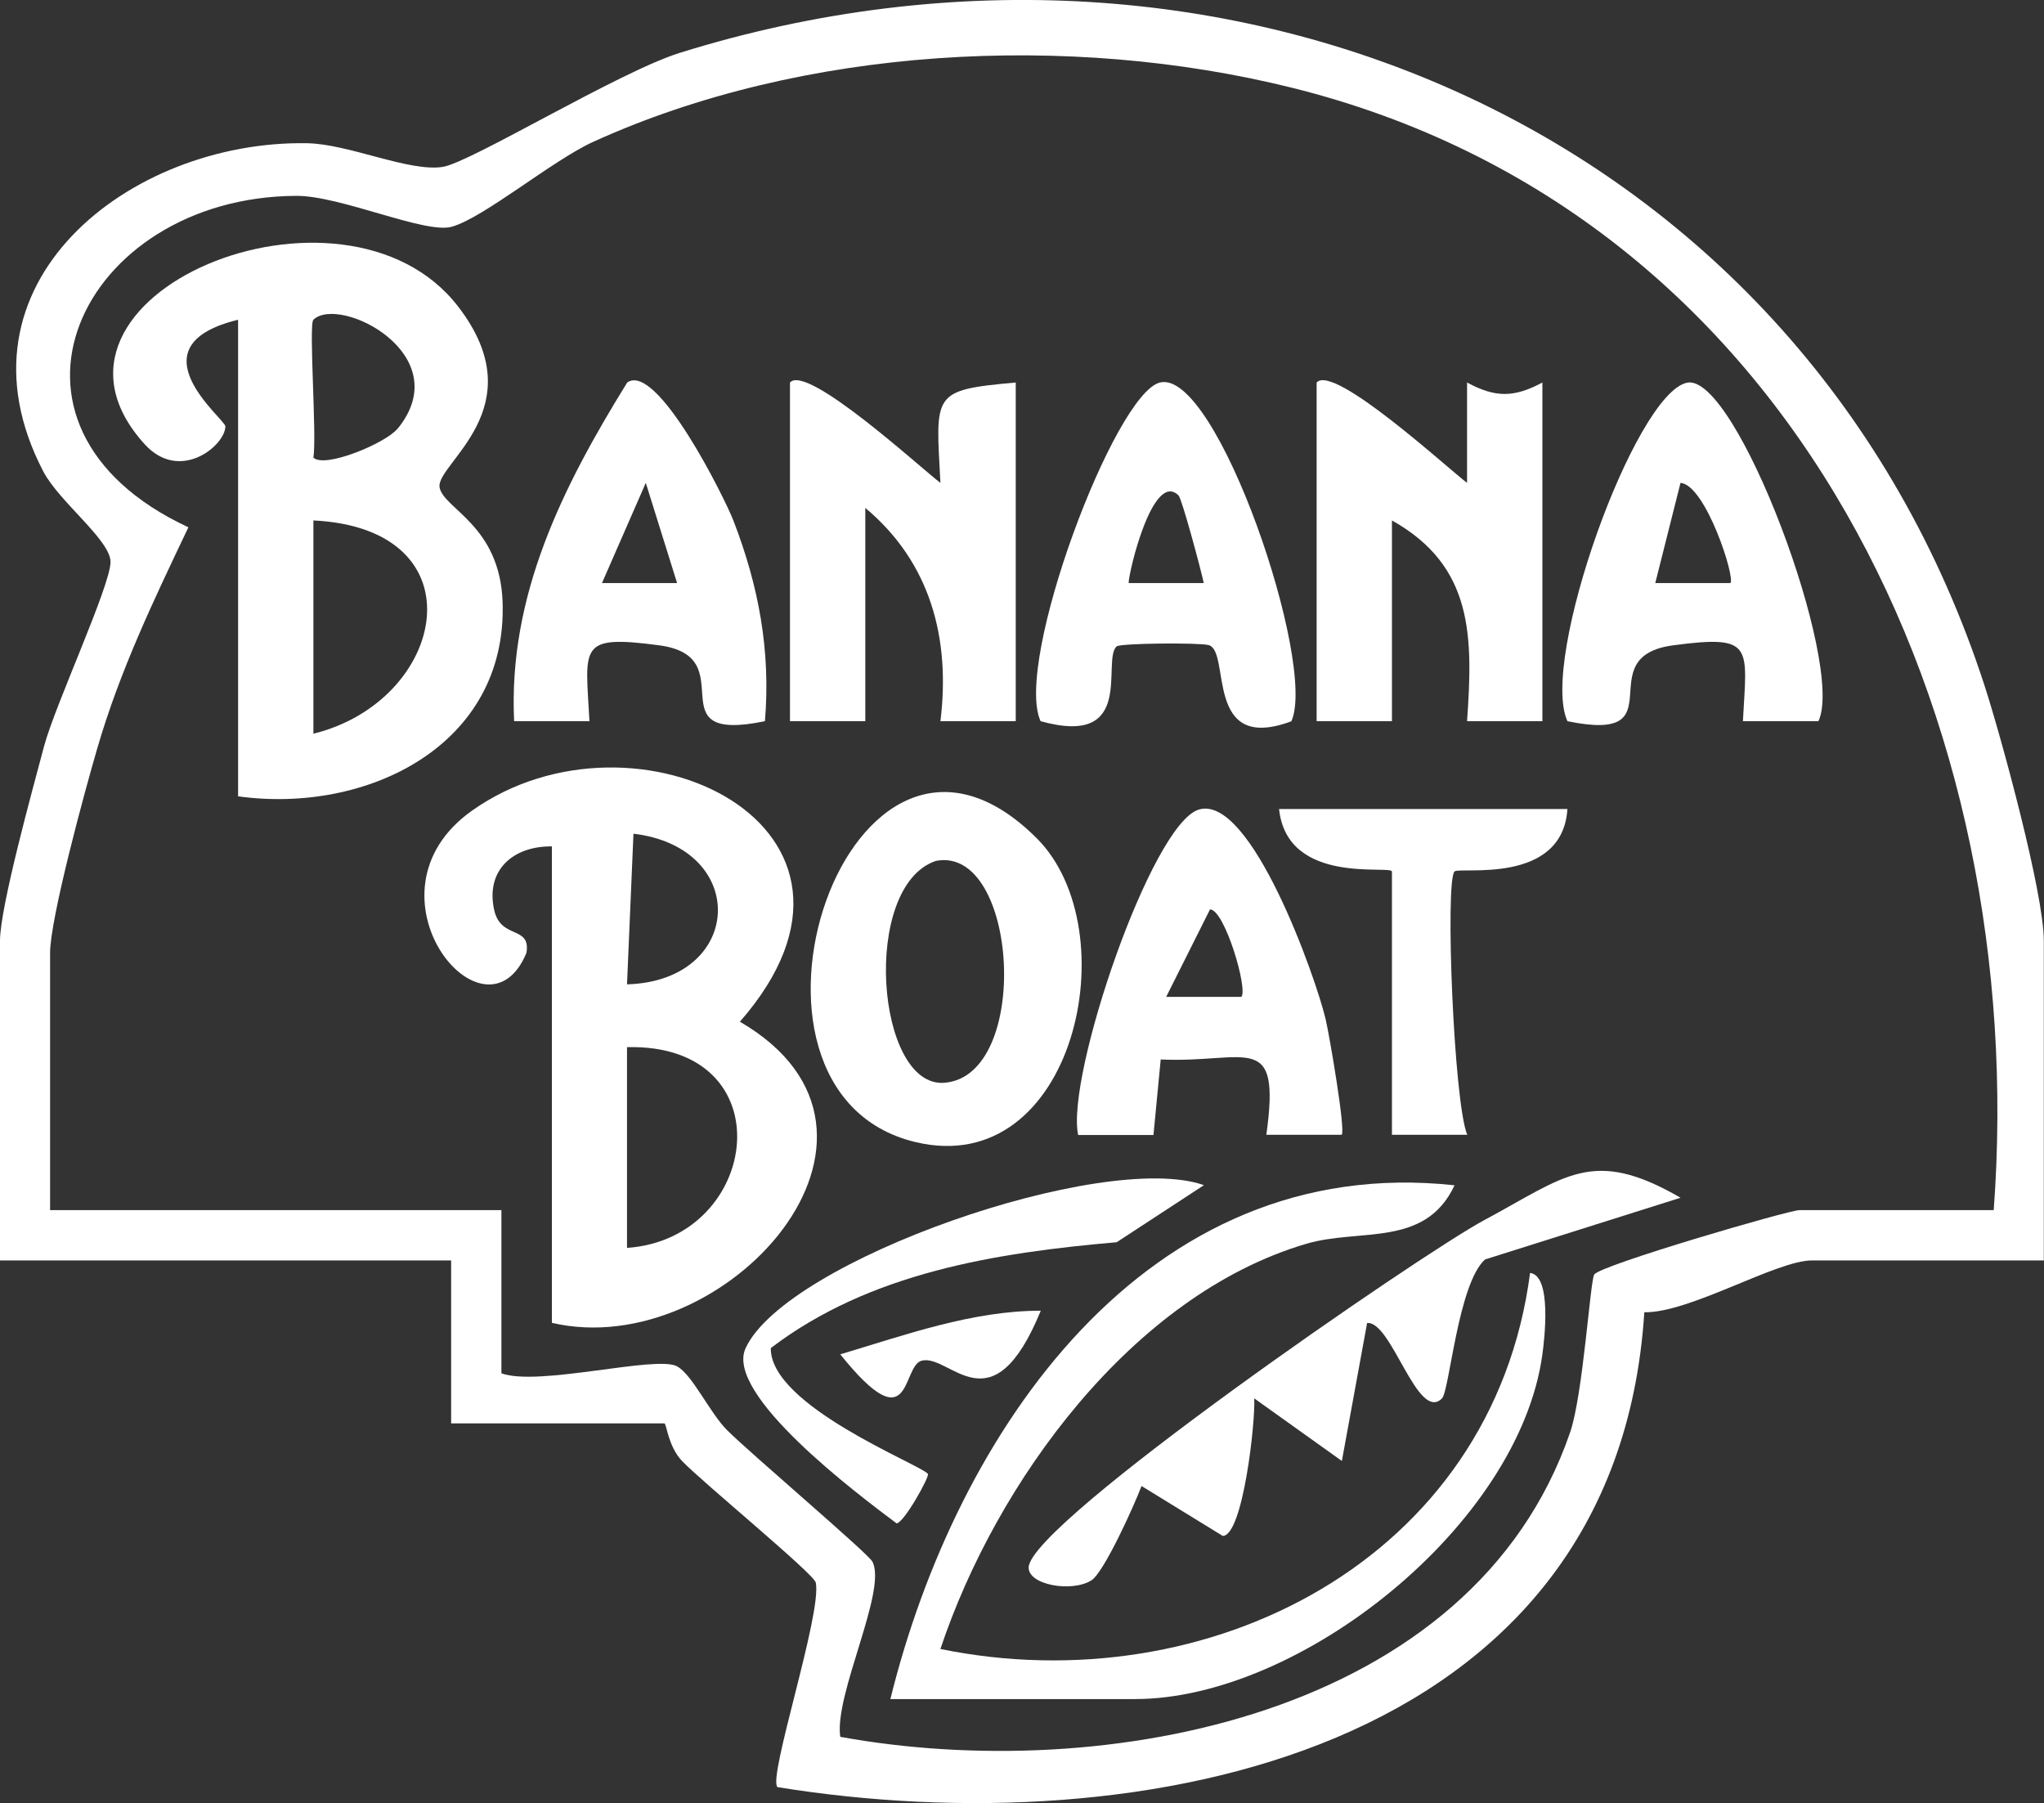
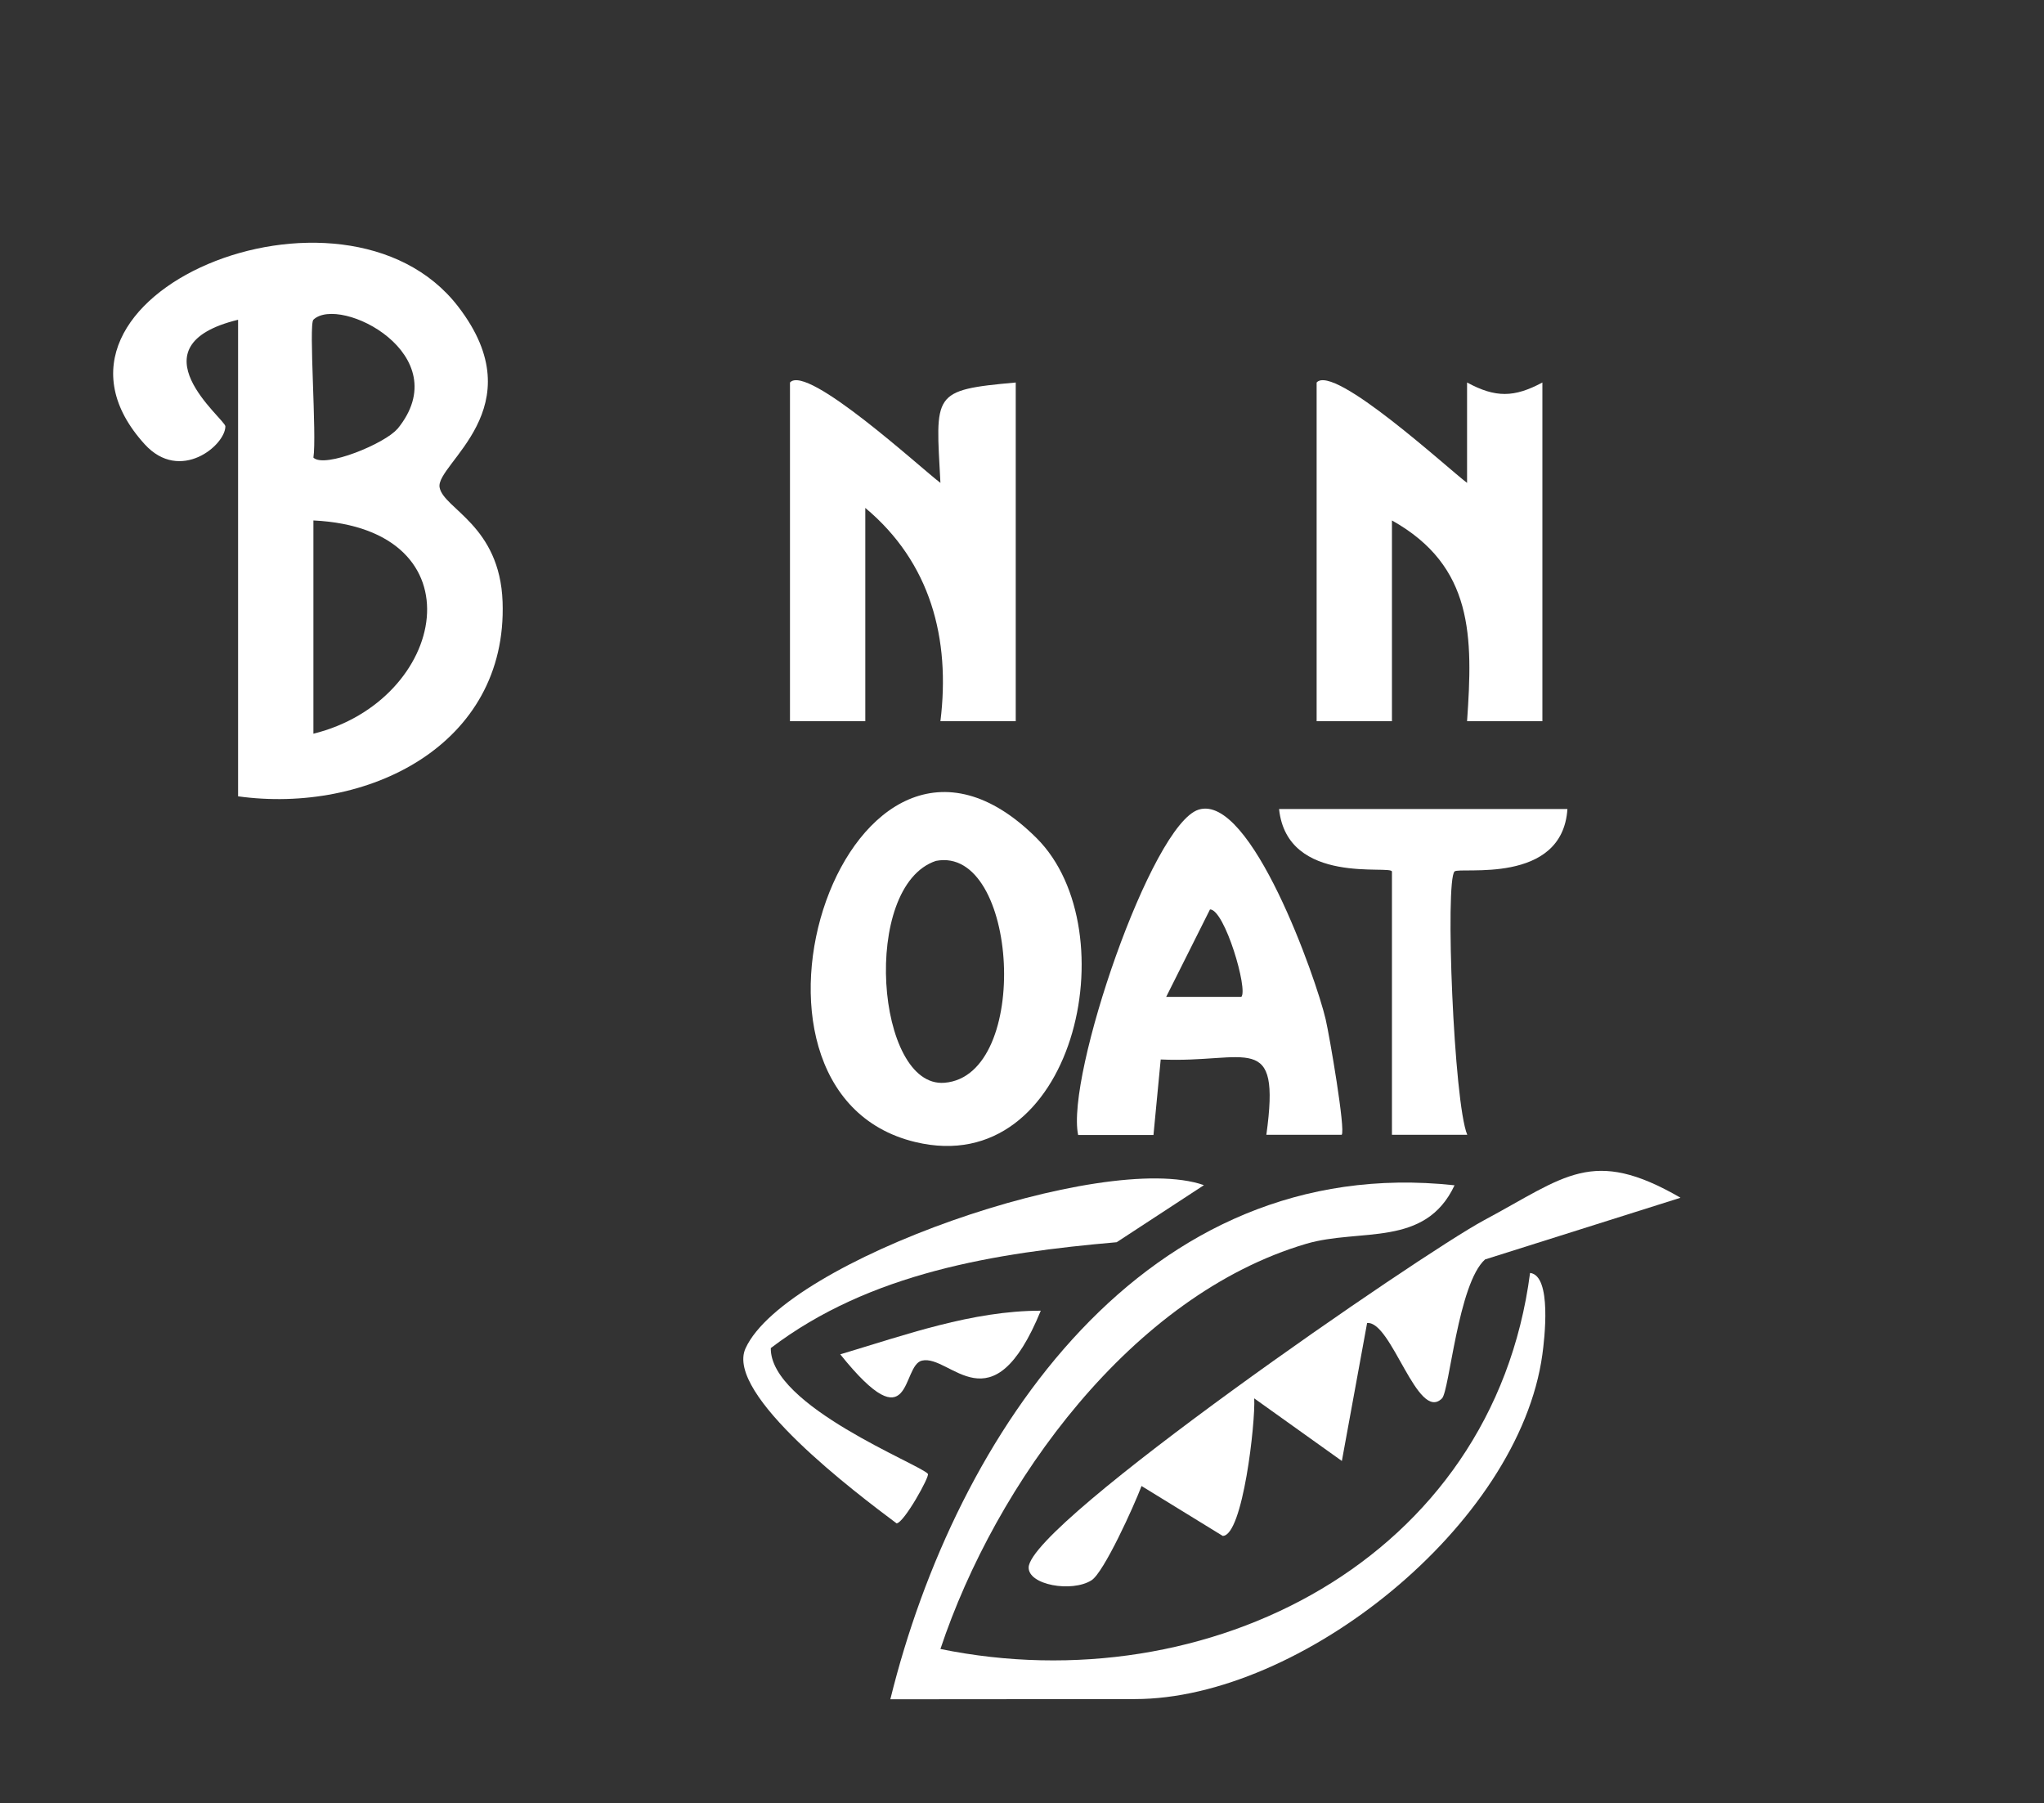
<svg xmlns="http://www.w3.org/2000/svg" id="Capa_2" data-name="Capa 2" viewBox="0 0 104.48 92.15">
  <rect x="0" y="0" width="104.48" height="92.15" fill="#333333" stroke="none" />
  <defs>
    <style>      .cls-1 {        fill: #fff;      }    </style>
  </defs>
  <g id="Capa_2-2" data-name="Capa 2">
    <g>
-       <path class="cls-1" d="M104.48,64.42h-11.86c-1.82,0-6.25,2.69-8.57,2.65-1.45,22.61-25.79,27.27-44.31,24.27-.51-.47,2.28-8.86,1.96-10.45-.09-.45-5.69-5.04-6.82-6.2-.73-.75-.81-1.94-.92-1.94h-10.9v-8.33H0v-16.34c0-1.72,1.69-7.82,2.25-9.93s3.38-8.17,3.4-9.42c.01-1.12-2.63-3.08-3.44-4.64C-2.77,14.52,6.61,7.16,15.7,7.32c2.14.04,5.21,1.48,6.93,1.21,1.42-.22,8.99-4.85,12.12-5.83,27.95-8.71,57.51,4.05,66.7,32.37.86,2.66,3.02,10.59,3.02,13v16.34ZM101.91,61.85c1.86-25.01-10.06-50.96-35.89-57.37-11.36-2.82-24.97-2.11-35.7,2.77-2.1.96-5.59,3.88-7.23,4.34-1.36.38-5.7-1.6-7.96-1.58-11.01.06-16.62,11.77-5.5,16.94-1.78,3.74-3.51,7.34-4.67,11.34-.62,2.12-2.4,8.66-2.4,10.42v13.14h23.07v8.34c1.89.69,7.9-.93,8.97-.36.78.41,1.68,2.38,2.56,3.26,1.2,1.2,7.19,6.28,7.43,6.72.78,1.46-1.96,6.8-1.64,8.96,13.46,2.45,32.32-1.02,37.31-15.57.66-1.93,1.02-7.71,1.23-8.06.29-.47,9.94-3.29,10.49-3.29h9.94Z" />
      <path class="cls-1" d="M12.18,16.34c-5.53,1.34-.66,5.08-.66,5.45,0,.97-2.31,2.9-4.12.92-6.9-7.58,10.17-14.64,16.02-7.04,3.99,5.18-1.17,8.04-.95,9.24.2,1.1,3.08,1.93,3.22,5.85.26,7.36-6.96,10.85-13.52,9.94v-24.36ZM20.31,21.93c3.12-3.8-2.95-6.87-4.29-5.59-.25.24.18,5.91,0,7.05.58.56,3.68-.73,4.29-1.47ZM16.02,37.5c6.83-1.69,8.62-10.48,0-10.9v10.9Z" />
-       <path class="cls-1" d="M28.2,43.26c-1.98-.02-3.39,1.22-2.94,3.25.34,1.53,1.88.77,1.65,2.19-2.09,5.07-8.77-3.03-2.78-7.27,8.35-5.91,22.37.87,13.69,10.79,9.83,5.71-.79,17.45-9.61,15.39v-24.36ZM32.05,50.31c5.97-.17,6.3-6.98.33-7.7l-.33,7.7ZM32.05,63.78c6.88-.48,8.11-10.46,0-10.26v10.26Z" />
-       <path class="cls-1" d="M45.51,86.85c3.35-13.6,13.03-27.98,28.84-26.27-1.5,3.2-4.82,2.18-7.58,2.99-8.92,2.63-15.87,12.22-18.7,20.71,13.64,2.79,28.23-4.55,30.14-19.22,1.13.13.73,3.43.63,4.16-1.19,8.72-12.37,17.62-20.83,17.62h-12.5Z" />
+       <path class="cls-1" d="M45.51,86.85c3.35-13.6,13.03-27.98,28.84-26.27-1.5,3.2-4.82,2.18-7.58,2.99-8.92,2.63-15.87,12.22-18.7,20.71,13.64,2.79,28.23-4.55,30.14-19.22,1.13.13.73,3.43.63,4.16-1.19,8.72-12.37,17.62-20.83,17.62Z" />
      <path class="cls-1" d="M40.38,19.55c.87-.98,6.75,4.43,7.69,5.13-.24-4.59-.47-4.74,3.85-5.13v17.31h-3.85c.52-4.21-.5-8.11-3.84-10.9v10.9h-3.85v-17.31Z" />
      <path class="cls-1" d="M67.3,19.55c.87-.98,6.75,4.43,7.69,5.13v-5.13c1.46.79,2.41.77,3.85,0v17.31h-3.85c.3-4.31.34-7.92-3.84-10.26v10.26h-3.85v-17.31Z" />
      <path class="cls-1" d="M52.99,42.84c4.73,4.72,1.92,17.48-6.2,15.53-10.83-2.59-3.4-25.11,6.2-15.53ZM47.84,44c-3.85,1.29-3.06,11.63.44,11.34,4.46-.36,3.77-12.15-.44-11.34Z" />
-       <path class="cls-1" d="M66.02,36.86c-4.51,1.69-3.08-3.57-4.24-3.89-.47-.13-4.54-.1-4.71.07-.77.76,1.01,5.18-3.88,3.82-1.38-3.01,3.78-16.74,6.1-17.31,2.91-.72,8.04,14.39,6.72,17.31ZM60.24,25.32c-1.3-1.28-2.54,3.87-2.55,4.48h3.84c-.15-.72-1.12-4.32-1.29-4.48Z" />
-       <path class="cls-1" d="M92.94,36.86h-3.85c.2-3.83.6-4.43-3.55-3.88-4.43.58.31,5.06-5.42,3.88-1.44-3.13,3.44-16.73,6.11-17.3,2.51-.54,8.09,14.43,6.72,17.3ZM88.45,29.8c.27-.24-1.26-5.02-2.55-5.12l-1.29,5.12h3.84Z" />
-       <path class="cls-1" d="M39.1,36.86c-5.73,1.18-.99-3.3-5.42-3.88-4.16-.55-3.75.05-3.55,3.88h-3.85c-.31-6.44,2.5-12.01,5.78-17.31,1.52-1.07,4.98,5.9,5.43,7.06,1.29,3.34,1.91,6.65,1.61,10.25ZM34.61,29.8l-1.6-5.12-2.24,5.12h3.84Z" />
      <path class="cls-1" d="M68.58,58h-3.85c.75-5.4-.97-3.65-5.4-3.85l-.37,3.86h-3.85c-.64-3,3.74-15.88,6.16-16.63,2.67-.83,6,8.62,6.49,10.71.2.86,1.03,5.7.82,5.91ZM63.45,50.95c.36-.35-.85-4.47-1.6-4.47l-2.24,4.47h3.84Z" />
      <path class="cls-1" d="M85.89,61.22l-9.98,3.15c-1.38,1.23-1.82,6.71-2.2,7.1-1.25,1.26-2.58-3.98-3.83-3.85l-1.29,7.05-4.48-3.2c.07,1.2-.58,7.03-1.61,7.03l-4.15-2.55c-.38,1.01-1.93,4.43-2.56,4.82-1,.63-3.23.24-3.21-.66.06-2.27,20.05-16.01,23.27-17.74,4.17-2.23,5.53-3.77,10.04-1.16Z" />
      <path class="cls-1" d="M80.12,41.34c-.25,3.92-5.51,2.95-5.77,3.2-.49.47-.04,11.83.65,13.46h-3.85s0-13.45,0-13.45c0-.37-5.35.75-5.77-3.2h14.74Z" />
      <path class="cls-1" d="M61.53,60.58l-4.45,2.91c-6.18.54-12.61,1.55-17.68,5.41-.05,2.96,7.67,5.96,8.03,6.43.1.13-1.22,2.5-1.6,2.53-2.03-1.52-8.8-6.6-7.72-8.95,2.06-4.49,18.29-10.13,23.42-8.34Z" />
      <path class="cls-1" d="M53.2,66.99c-2.5,6.1-4.61,2.22-6.07,2.55-1.07.24-.46,4.31-4.18-.32,3.32-.99,6.74-2.23,10.25-2.23Z" />
    </g>
  </g>
</svg>